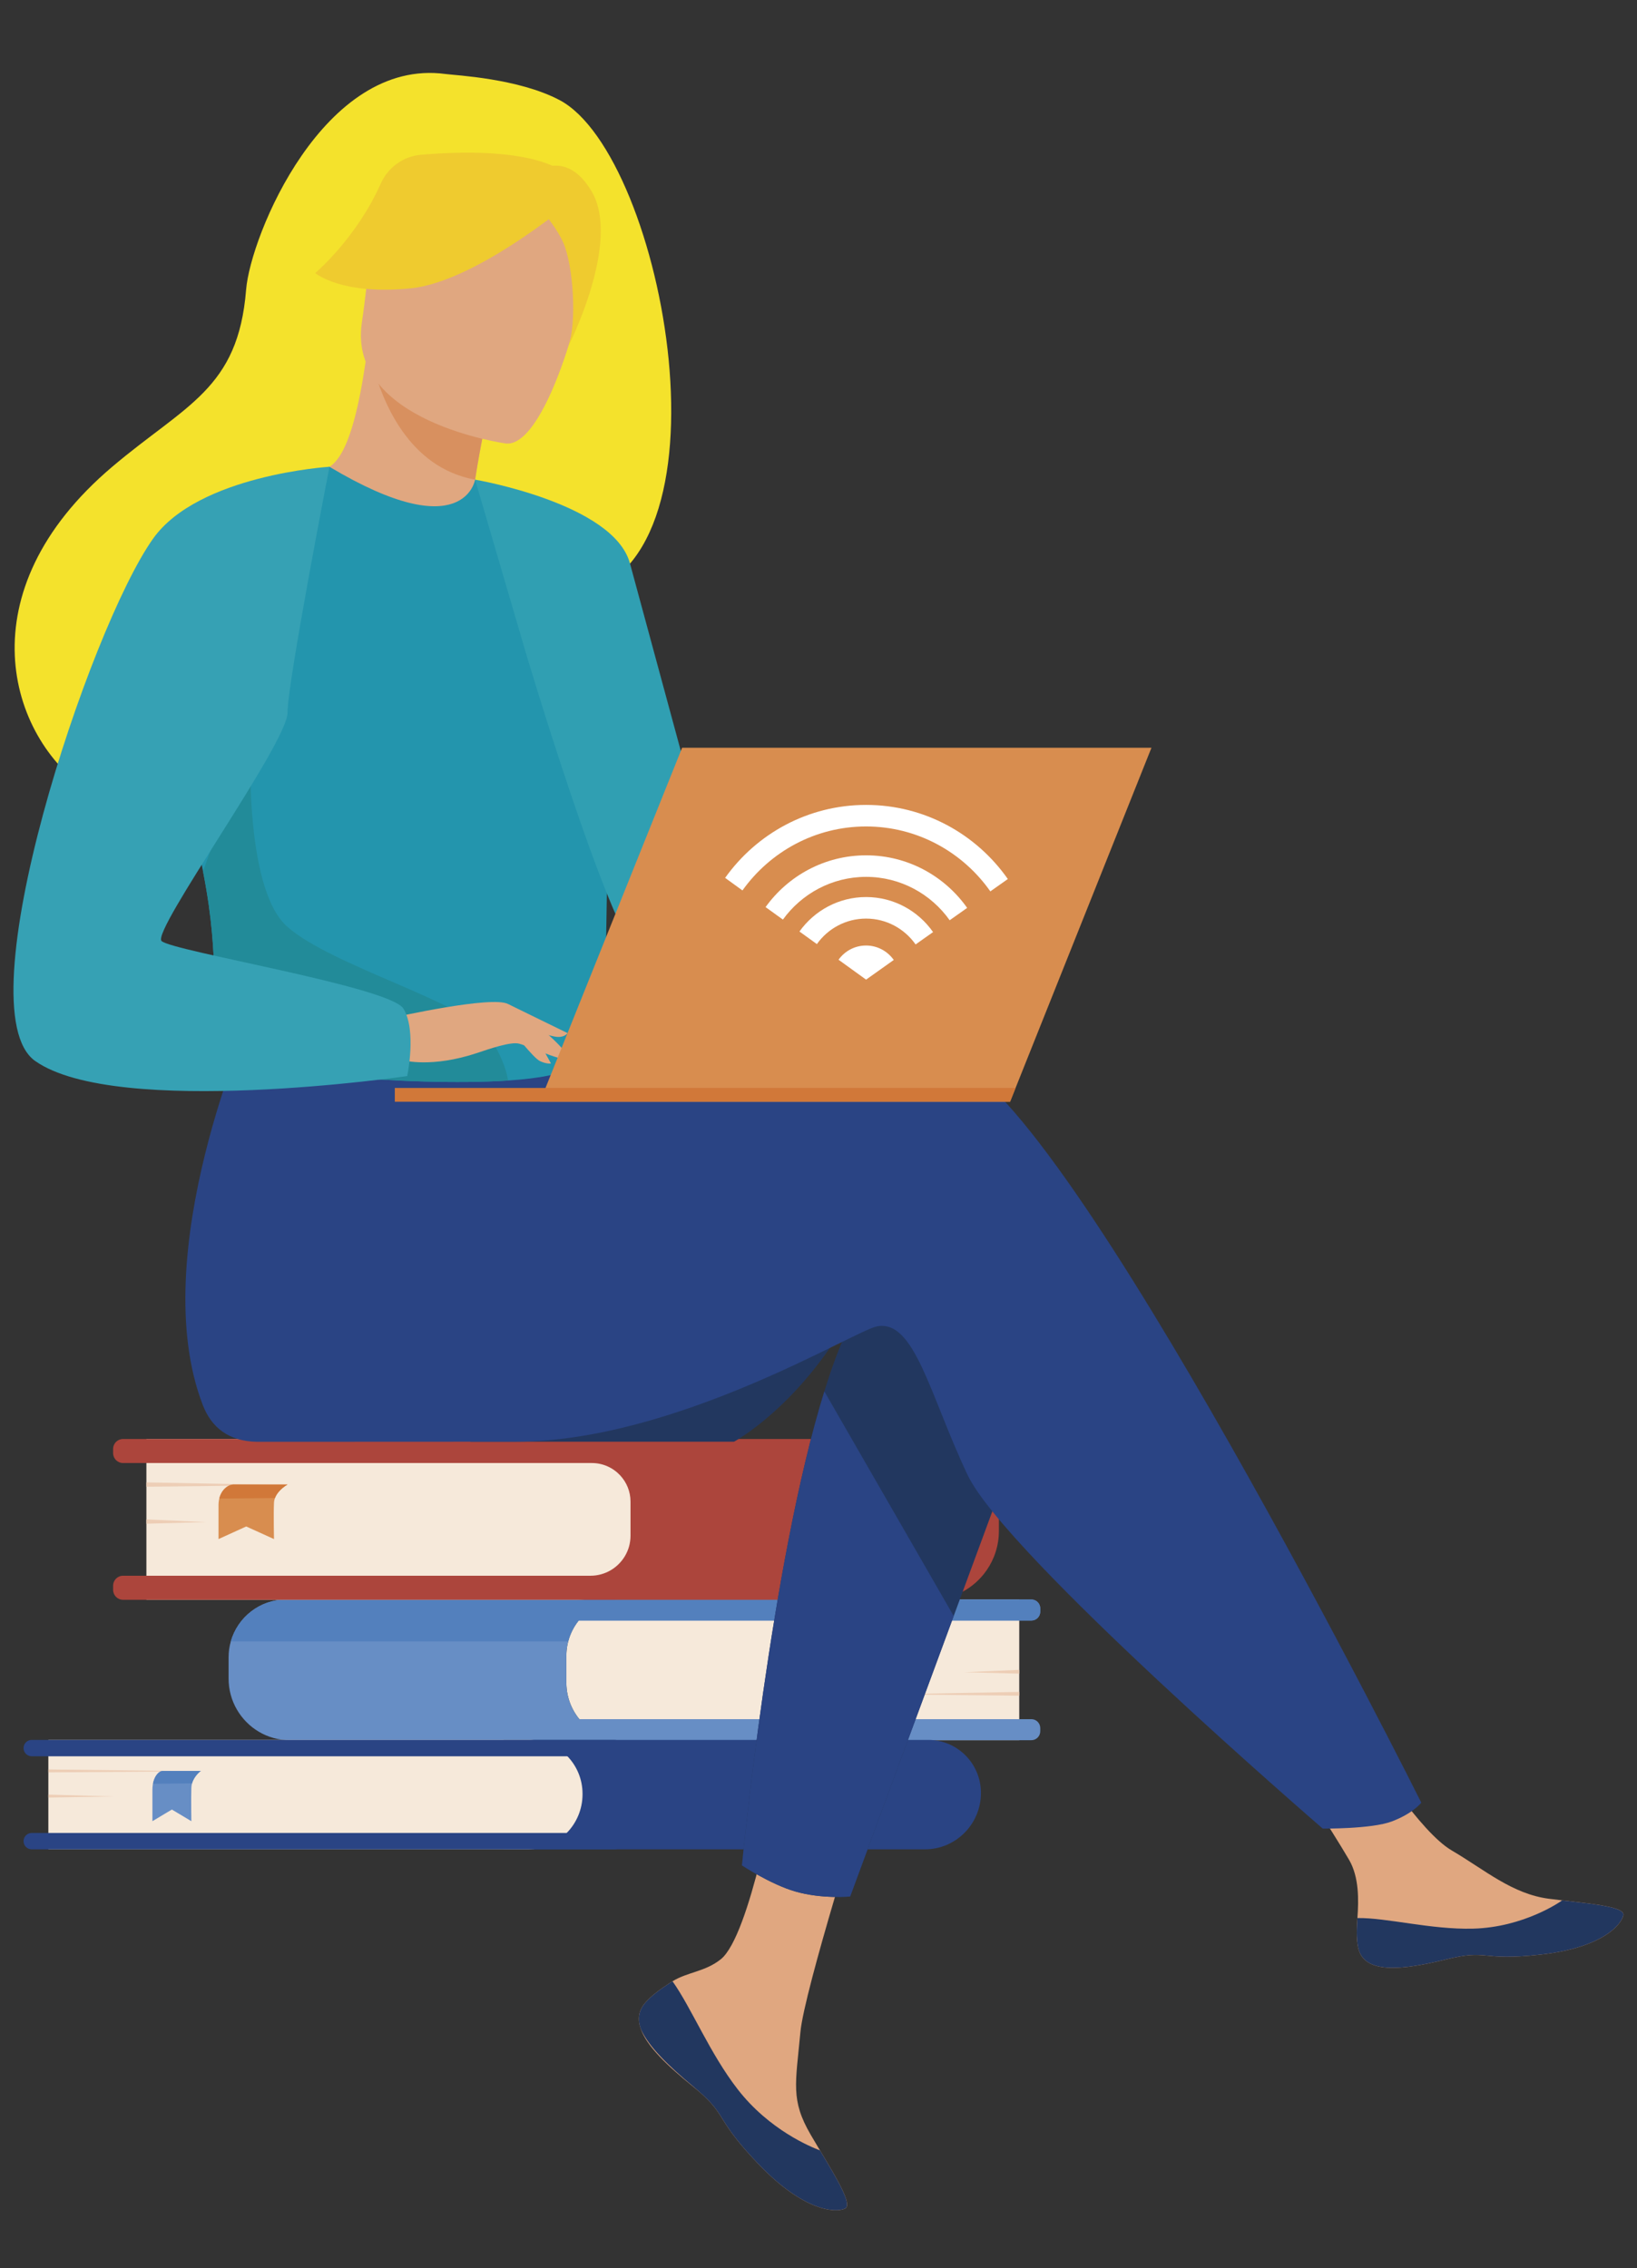
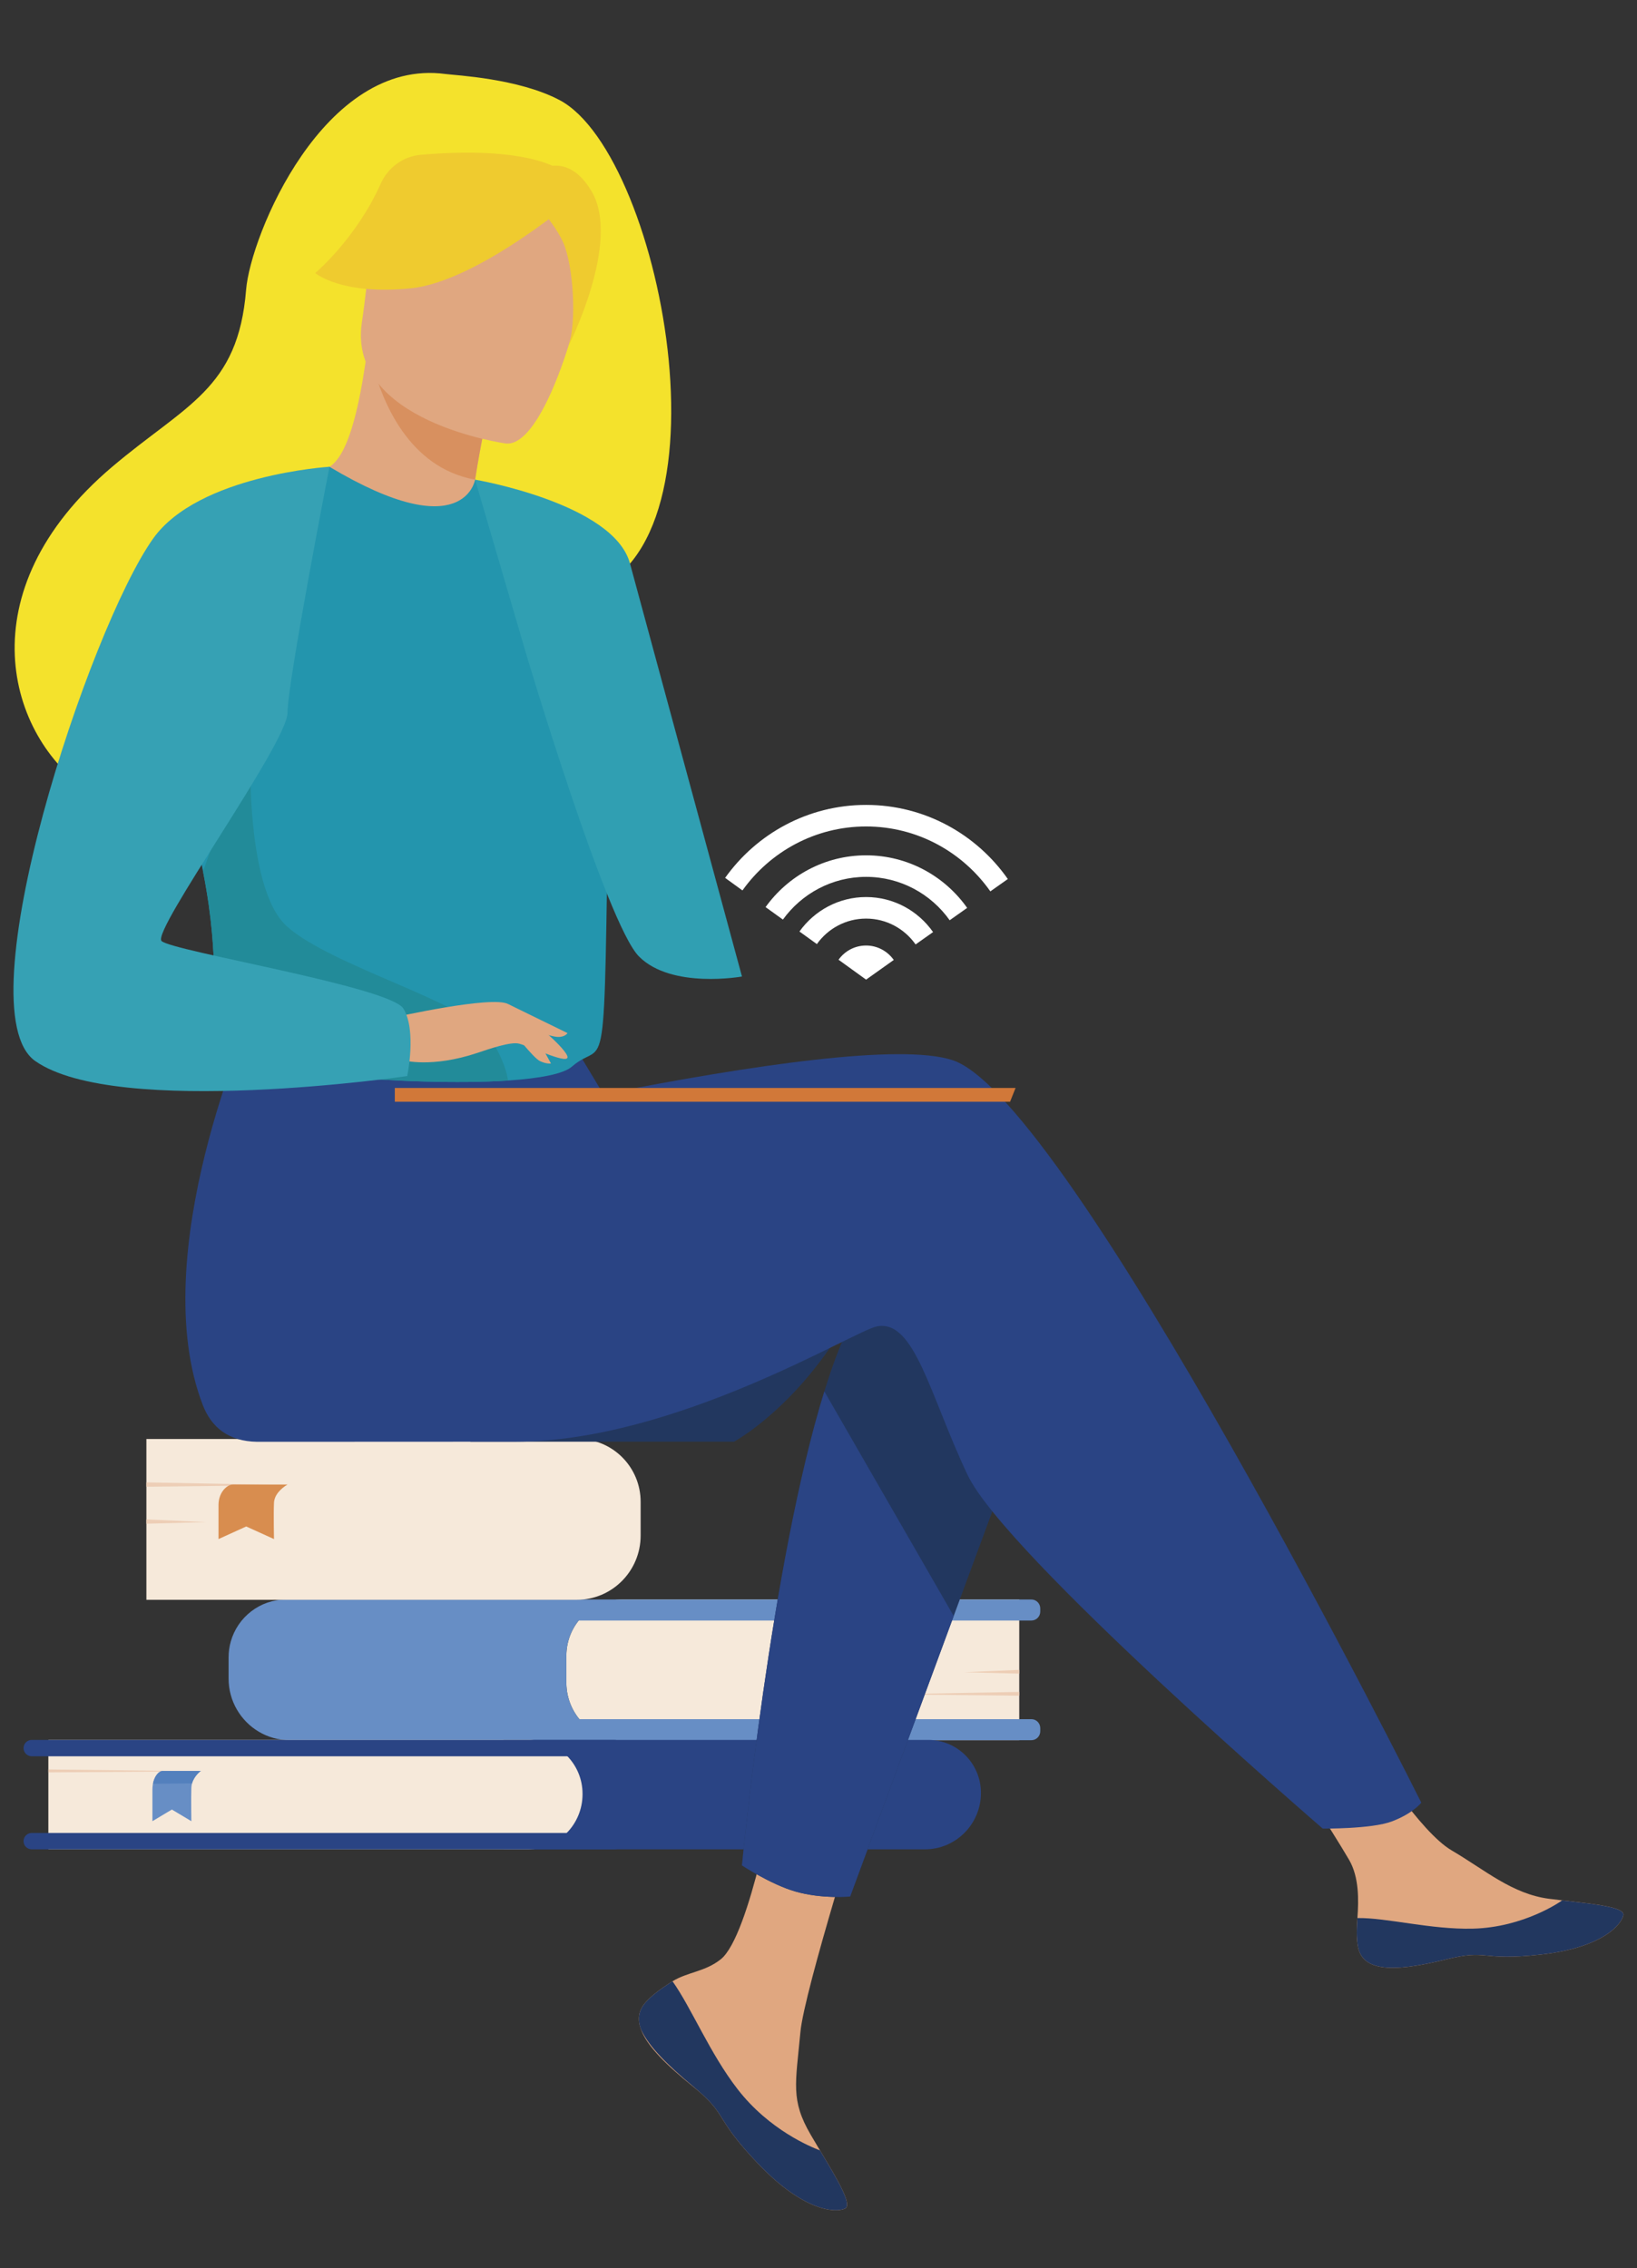
<svg xmlns="http://www.w3.org/2000/svg" version="1.1" id="Camada_1" x="0px" y="0px" width="366px" height="507px" viewBox="0 0 366 507" enable-background="new 0 0 366 507" xml:space="preserve">
  <rect x="0" y="0" width="366" height="507" fill="#333333" stroke="none" />
  <g>
    <g>
      <g>
        <g>
          <path fill="#F6E9DA" d="M139.405,389h88.478v-31.451h-88.761c-6.9,0-12.495,5.629-12.495,12.575v6.016      C126.627,383.242,132.348,389,139.405,389z" />
          <path fill="#678EC5" d="M51.108,370.488v4.731c0,2.529,0.675,4.896,1.857,6.933C55.337,386.246,59.749,389,64.8,389h165.796      c1.097,0,1.985-0.896,1.985-1.998v-0.708c0-1.103-0.889-1.997-1.985-1.997H129.528c-0.54-0.663-1.016-1.381-1.418-2.145      c-0.946-1.797-1.481-3.843-1.481-6.015v-6.015c0-1.105,0.142-2.179,0.409-3.199c0.452-1.733,1.262-3.317,2.343-4.672h101.215      c1.097,0,1.985-0.895,1.985-1.998v-0.706c0-1.104-0.889-1.999-1.985-1.999H63.965c-5.872,0-10.825,3.96-12.362,9.375      C51.28,368.056,51.108,369.253,51.108,370.488z" />
-           <path fill="#5380BD" d="M51.603,366.924h75.435c0.452-1.733,1.262-3.317,2.343-4.672h101.215c1.097,0,1.985-0.895,1.985-1.998      v-0.706c0-1.104-0.889-1.999-1.985-1.999H63.965C58.093,357.549,53.141,361.509,51.603,366.924z" />
        </g>
        <polygon fill="#EDCEB6" points="227.883,373.274 215.607,373.803 227.883,374.12    " />
        <polygon fill="#EDCEB6" points="227.883,378.209 198.678,378.738 227.883,379.057    " />
      </g>
      <g>
        <g>
          <g>
            <path fill="#2A4484" d="M206.784,413.397h-94.188v-24.464h94.952c6.499,0,11.771,5.304,11.771,11.848l0,0       C219.319,407.749,213.706,413.397,206.784,413.397z" />
            <path fill="#F6E9DA" d="M118.002,413.397H10.808v-24.464h107.466c6.609,0,11.968,5.394,11.968,12.046v0.1       C130.242,407.882,124.761,413.397,118.002,413.397z" />
            <path fill="#2A4484" d="M137.399,413.397H7.085c-1.003,0-1.817-0.82-1.817-1.829l0,0c0-1.009,0.813-1.83,1.817-1.83h130.314       c1.004,0,1.818,0.821,1.818,1.83l0,0C139.217,412.577,138.403,413.397,137.399,413.397z" />
            <path fill="#2A4484" d="M137.399,392.593H7.085c-1.003,0-1.817-0.82-1.817-1.829l0,0c0-1.012,0.813-1.83,1.817-1.83h130.314       c1.004,0,1.818,0.818,1.818,1.83l0,0C139.217,391.772,138.403,392.593,137.399,392.593z" />
          </g>
-           <polygon fill="#EDCEB6" points="10.808,401.166 25.288,401.577 10.808,401.825     " />
          <polygon fill="#EDCEB6" points="10.808,395.536 45.256,395.949 10.808,396.193     " />
        </g>
        <g>
          <path fill="#678EC5" d="M44.902,395.864c0,0-1.477,1.052-1.965,2.78c-0.086,0.302-0.143,0.625-0.153,0.967      c-0.081,2.295,0,7.49,0,7.49l-4.358-2.598l-4.348,2.598v-7.042c0-1.332,0.373-2.626,1.066-3.474      c0.335-0.412,0.742-0.722,1.204-0.722H44.902z" />
          <path fill="#5380BD" d="M44.902,395.864c0,0-1.477,1.052-1.965,2.78l-8.735,0.102c0,0,0.343-2.473,2.146-2.882H44.902z" />
        </g>
      </g>
      <g>
        <g>
          <g>
            <path fill="#F6E9DA" d="M128.964,357.614H32.731v-35.943h96.549c7.706,0,13.954,6.288,13.954,14.044v7.537       C143.234,351.186,136.845,357.614,128.964,357.614z" />
-             <path fill="#AC453C" d="M140.971,335.618v7.735c-0.024,3.303-1.841,6.169-4.51,7.701c-1.315,0.752-2.835,1.182-4.449,1.182       H27.505c-1.224,0-2.218,1.001-2.218,2.233v0.913c0,1.232,0.994,2.231,2.218,2.231h180.537c5.181,0,9.756-2.591,12.523-6.56       c1.743-2.5,2.766-5.543,2.766-8.83v-6.103c0-2.252-0.512-4.385-1.426-6.285c-2.32-4.833-7.238-8.165-12.93-8.165H27.505       c-1.224,0-2.218,0.996-2.218,2.23v0.912c0,1.232,0.994,2.231,2.218,2.231h104.827c2.504,0,4.772,1.075,6.356,2.791       C140.09,331.359,140.956,333.384,140.971,335.618z" />
          </g>
          <polygon fill="#EDCEB6" points="32.731,339.644 46.128,340.248 32.731,340.611     " />
          <polygon fill="#EDCEB6" points="32.731,331.372 64.604,331.976 32.731,332.339     " />
        </g>
        <g>
          <path fill="#D88D4F" d="M64.276,331.854c0,0-2.103,1.141-2.8,3.015c-0.123,0.326-0.202,0.678-0.218,1.047      c-0.116,2.49,0,8.124,0,8.124l-6.21-2.817l-6.194,2.817v-7.637c0-1.443,0.531-2.847,1.518-3.767      c0.479-0.446,1.06-0.782,1.716-0.782H64.276z" />
-           <path fill="#D17839" d="M64.276,331.854c0,0-2.103,1.141-2.8,3.015l-12.446,0.11c0,0,0.489-2.683,3.057-3.125H64.276z" />
        </g>
      </g>
    </g>
    <g>
      <g>
        <path fill="#22375F" d="M189.559,294.905c-11.273,19.749-25.454,27.373-25.454,27.373h-58.994     C105.111,322.278,198.162,279.838,189.559,294.905z" />
        <g>
          <path fill="#E0A780" d="M144.25,447.71c-1.538,1.773-1.733,3.755-0.973,5.872c0,0.008,0.006,0.021,0.015,0.027      c1.408,3.915,6.056,8.285,11.456,12.649c0.69,0.56,1.305,1.07,1.838,1.542c0.14,0.123,0.281,0.247,0.413,0.372      c0.109,0.097,0.213,0.198,0.318,0.289c5.036,4.671,3.141,5.742,12.188,15.222c10.314,10.801,17.416,10.996,19.438,10.012      c1.708-0.838-1.766-6.567-5.614-13.006c-0.185-0.311-0.367-0.625-0.56-0.939c-0.513-0.855-1.021-1.725-1.529-2.585      c-4.51-7.75-3.352-11.388-2.283-22.919c0.869-9.372,14.488-52.357,14.488-52.357l-19.768-3.428c0,0-5.953,34.23-12.512,39.5      c-3.507,2.811-7.433,2.846-10.804,4.929c-0.237,0.145-0.472,0.294-0.702,0.447C147.743,444.614,145.792,445.933,144.25,447.71z" />
          <path fill="#22375F" d="M144.25,447.71c-1.538,1.773-1.733,3.755-0.973,5.872c0,0.008,0.006,0.021,0.015,0.027      c1.724,3.91,6.255,8.259,11.475,12.609c0.681,0.57,1.284,1.093,1.819,1.582c0.14,0.123,0.281,0.247,0.413,0.372      c0.109,0.097,0.213,0.198,0.318,0.289c5.036,4.671,3.141,5.742,12.188,15.222c10.314,10.801,17.416,10.996,19.438,10.012      c1.708-0.838-1.766-6.567-5.614-13.006c-2.008-0.742-11.334-4.554-18.385-13.637c-6.21-7.976-10.353-18.225-14.583-24.163      c-0.237,0.145-0.472,0.294-0.702,0.447C147.743,444.614,145.792,445.933,144.25,447.71z" />
          <path fill="#E0A780" d="M303.638,435.284c1.221,6.143,9.917,5.118,19.634,2.728c9.718-2.39,7.409,0.452,21.238-1.09      c13.829-1.54,18.018-6.73,18.439-8.801c0.379-1.835-6.455-2.483-13.785-3.333c-0.92-0.104-1.848-0.22-2.771-0.333      c-8.275-1.047-14.337-6.421-21.854-10.834c-7.118-4.181-17.743-21.214-17.743-21.214l-18.966,1.511      c0,0,9.951,15.216,13.801,21.829c2.265,3.89,2.145,9.036,1.861,13.009C303.344,430.915,303.204,433.121,303.638,435.284z" />
          <path fill="#22375F" d="M323.271,438.012c9.718-2.39,7.409,0.452,21.238-1.09c13.829-1.54,18.018-6.73,18.439-8.801      c0.379-1.835-6.455-2.483-13.785-3.333l-0.067,0.141c0,0-8.294,5.919-19.807,6.198c-9.382,0.228-19.319-2.478-25.799-2.371      c-0.147,2.159-0.287,4.365,0.146,6.528C304.858,441.427,313.555,440.402,323.271,438.012z" />
-           <path fill="#22375F" d="M230.956,313.229l-17.729,48.018l-23.146,62.696c0,0-6.281,0.608-12.296-1.132      c-5.538-1.611-11.893-5.825-11.893-5.825s6.428-67.318,18.417-105.96c3.072-9.921,6.515-17.942,10.315-22.459      C213.212,266.458,230.956,313.229,230.956,313.229z" />
+           <path fill="#22375F" d="M230.956,313.229l-17.729,48.018l-23.146,62.696c0,0-6.281,0.608-12.296-1.132      c-5.538-1.611-11.893-5.825-11.893-5.825s6.428-67.318,18.417-105.96c3.072-9.921,6.515-17.942,10.315-22.459      z" />
          <path fill="#2A4484" d="M212.932,236.972c-11.617-3.77-44.743,1.072-78.021,7.628l-6.968-11.566l-71.879-5.65      c0,0-23.719,52.941-10.734,86.672c1.909,4.959,5.701,8.14,12.167,8.243c0.002,0.004,1.046-0.004,1.049,0      c0,0,42.782-0.025,56.673-0.025c35.747,0,75.653-24.73,80.815-25.77c8.448-1.702,11.83,15.308,20.28,33.166      c8.448,17.859,79.425,79.089,79.425,79.089s10.907,0.111,15.416-1.59c4.845-1.83,6.618-4.206,6.618-4.206      S239.126,245.478,212.932,236.972z" />
          <path fill="#F4E22C" d="M127.52,133.403c-25.596,14.185-77.522,43.59-77.792,43.4c0,0-19.084,7.238-29.913,0      c-18.046-12.062-27.725-44.526,5.278-72.464c16.46-13.934,28.154-17.326,29.931-39.574c0.963-12.07,17.357-51.905,44.595-48.222      c2.276,0.308,16.287,0.966,25.494,5.833C148.578,34.778,165.892,127.913,127.52,133.403z" />
          <path fill="#E0A780" d="M106.065,121.329c0.113,0.074-12.594,4.439-21.09,0.652c-7.993-3.555-14.048-16.791-13.93-16.798      c3.636-0.168,7.628-3.368,10.702-24.362l1.548,0.559l26.033,9.428c0,0-1.886,8.407-3.106,16.412      C105.195,113.94,104.645,120.379,106.065,121.329z" />
          <path fill="#D8905F" d="M109.329,90.809c0,0-1.886,8.407-3.106,16.412c-14.953-2.708-20.821-17.703-22.927-25.839      L109.329,90.809z" />
          <path fill="#E0A780" d="M113.205,99.153c0,0-35.616-4.811-32.298-27.09c3.319-22.278,0.957-37.902,23.837-35.772      c22.881,2.13,26.023,11.297,26.713,19.003C132.146,63.001,122.556,99.831,113.205,99.153z" />
          <path fill="#EFCB2F" d="M130.159,43.082c0,0-22.8,19.776-38.309,21.37c-15.509,1.595-21.38-3.416-21.38-3.416      s9.141-7.639,14.643-19.967c1.622-3.634,5.047-6.128,8.99-6.47C105.176,33.637,126.169,33.198,130.159,43.082z" />
          <path fill="#EFCB2F" d="M115.906,41.311c0,0,7.628,7.423,10.03,12.929c2.317,5.313,3.012,18.02,1.167,23.067      c0,0,11.884-23.258,5.156-34.559C125.125,30.766,115.906,41.311,115.906,41.311z" />
          <path fill="#2395AD" d="M136.057,174.137c-1.077,72.565-0.295,57.402-8.181,64.288c-1.901,1.657-7.243,2.646-14.275,3.112      c-22.108,1.478-60.97-2.189-62.448-6.3c-5.099-14.229-1.5-18.649-5.754-40.433c-0.443-2.316-0.992-4.824-1.637-7.555      c-3.547-14.961-7-20.052,5.586-44.088c11.412-21.772,23.269-39.444,24.334-38.806c30.11,17.99,32.539,2.869,32.539,2.869      S136.585,138.741,136.057,174.137z" />
          <path fill="#2A4484" d="M213.227,361.246l-23.146,62.696c0,0-6.281,0.608-12.296-1.132c-5.538-1.611-11.893-5.825-11.893-5.825      s6.428-67.318,18.417-105.96L213.227,361.246z" />
          <path fill="#309FB2" d="M106.223,107.22c0,0,30.982,5.288,34.621,18.713c3.638,13.426,25.047,92.354,25.047,92.354      s-15.751,2.849-23.026-4.475c-7.276-7.323-25.318-67.945-25.318-67.945L106.223,107.22z" />
          <path fill="#228B99" d="M113.601,241.537c-22.108,1.478-60.97-2.189-62.448-6.3c-5.099-14.229-1.5-18.649-5.754-40.433      l10.664-30.22c0,0-1.763,33.652,8.097,42.503c9.851,8.852,40.373,17.087,45.166,24.482      C111.638,235.12,113.158,238.679,113.601,241.537z" />
          <path fill="#E0A780" d="M88.271,227.383c0,0,21.81-4.888,25.33-2.939c3.52,1.947,12.121,9.042,13.197,11.511      c1.078,2.469-7.834-1.874-10.733-2.656c-1.878-0.507-6.819,1.221-9.265,2.042c-10.293,3.453-16.602,1.676-16.602,1.676      L88.271,227.383z" />
          <path fill="#36A1B4" d="M73.665,104.34c0,0-29.286,1.815-39.424,16.047C19.969,140.421-8.341,225.799,7.884,237.185      c18.271,12.825,83.159,3.355,83.159,3.355s2.16-10.159-0.845-15.073c-3.004-4.914-51.827-12.851-54.08-15.119      c-2.254-2.268,28.166-44.226,28.166-51.029C64.285,152.516,73.665,104.34,73.665,104.34z" />
          <path fill="#E0A780" d="M114.657,230.553c0,0,4.57,5.934,6.068,6.642c1.499,0.708,2.465,0.532,2.465,0.532l-3.079-5.58      L114.657,230.553z" />
          <path fill="#E0A780" d="M113.601,224.444l13.287,6.493c0,0-0.565,0.931-2.201,0.856c-1.636-0.076-5.763-1.594-5.763-1.594      L113.601,224.444z" />
        </g>
        <g>
          <g>
-             <polygon fill="#D88D4F" points="120.725,246.284 225.829,246.284 257.443,167.152 152.504,167.152      " />
            <polygon fill="#D17839" points="227.059,243.201 88.271,243.201 88.271,246.284 225.829,246.284      " />
          </g>
        </g>
      </g>
    </g>
    <g>
      <path fill="#FFFFFF" d="M187.481,214.538l6.157,4.447l6.188-4.398c-1.373-1.943-3.639-3.228-6.188-3.228    C191.101,211.359,188.854,212.611,187.481,214.538z" />
      <g>
        <path fill="#FFFFFF" d="M193.639,200.524c6.188,0,11.657,3.098,14.976,7.833l-3.908,2.761c-2.456-3.499-6.507-5.779-11.067-5.779     c-4.53,0-8.549,2.247-11.005,5.7l-3.892-2.81C182.075,203.559,187.514,200.524,193.639,200.524z" />
      </g>
      <g>
        <path fill="#FFFFFF" d="M193.639,179.929c13.093,0,24.671,6.549,31.69,16.566l-3.908,2.761     c-6.157-8.764-16.316-14.511-27.782-14.511c-11.373,0-21.468,5.651-27.641,14.302l-3.875-2.809     C169.157,186.366,180.655,179.929,193.639,179.929z" />
      </g>
      <g>
        <path fill="#FFFFFF" d="M193.639,191.197c9.314,0,17.575,4.64,22.597,11.751l-3.907,2.761     c-4.162-5.859-10.987-9.696-18.689-9.696c-7.64,0-14.418,3.773-18.598,9.551l-3.876-2.793     C176.207,195.757,184.402,191.197,193.639,191.197z" />
      </g>
    </g>
  </g>
</svg>